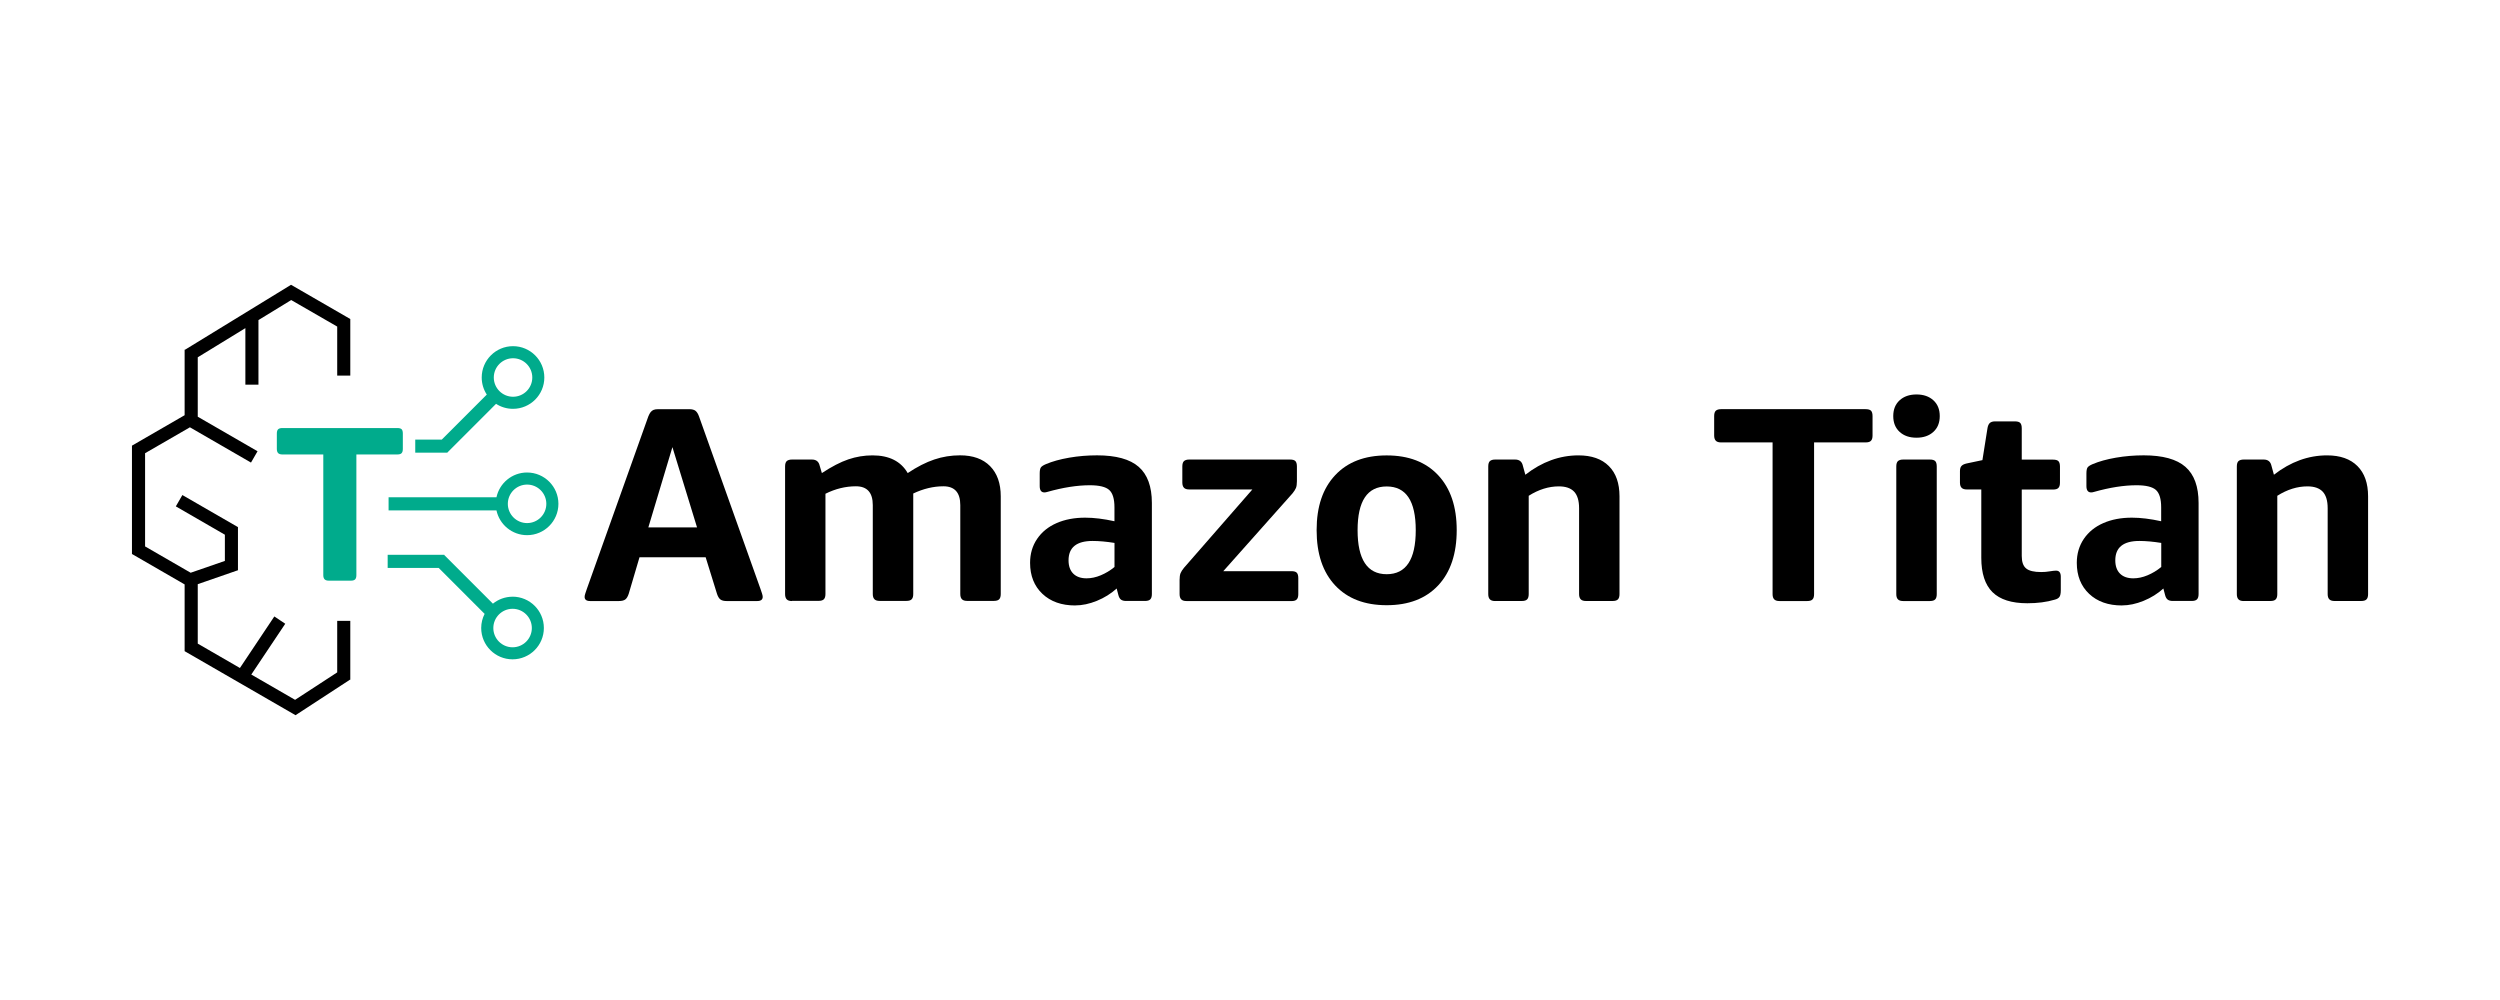
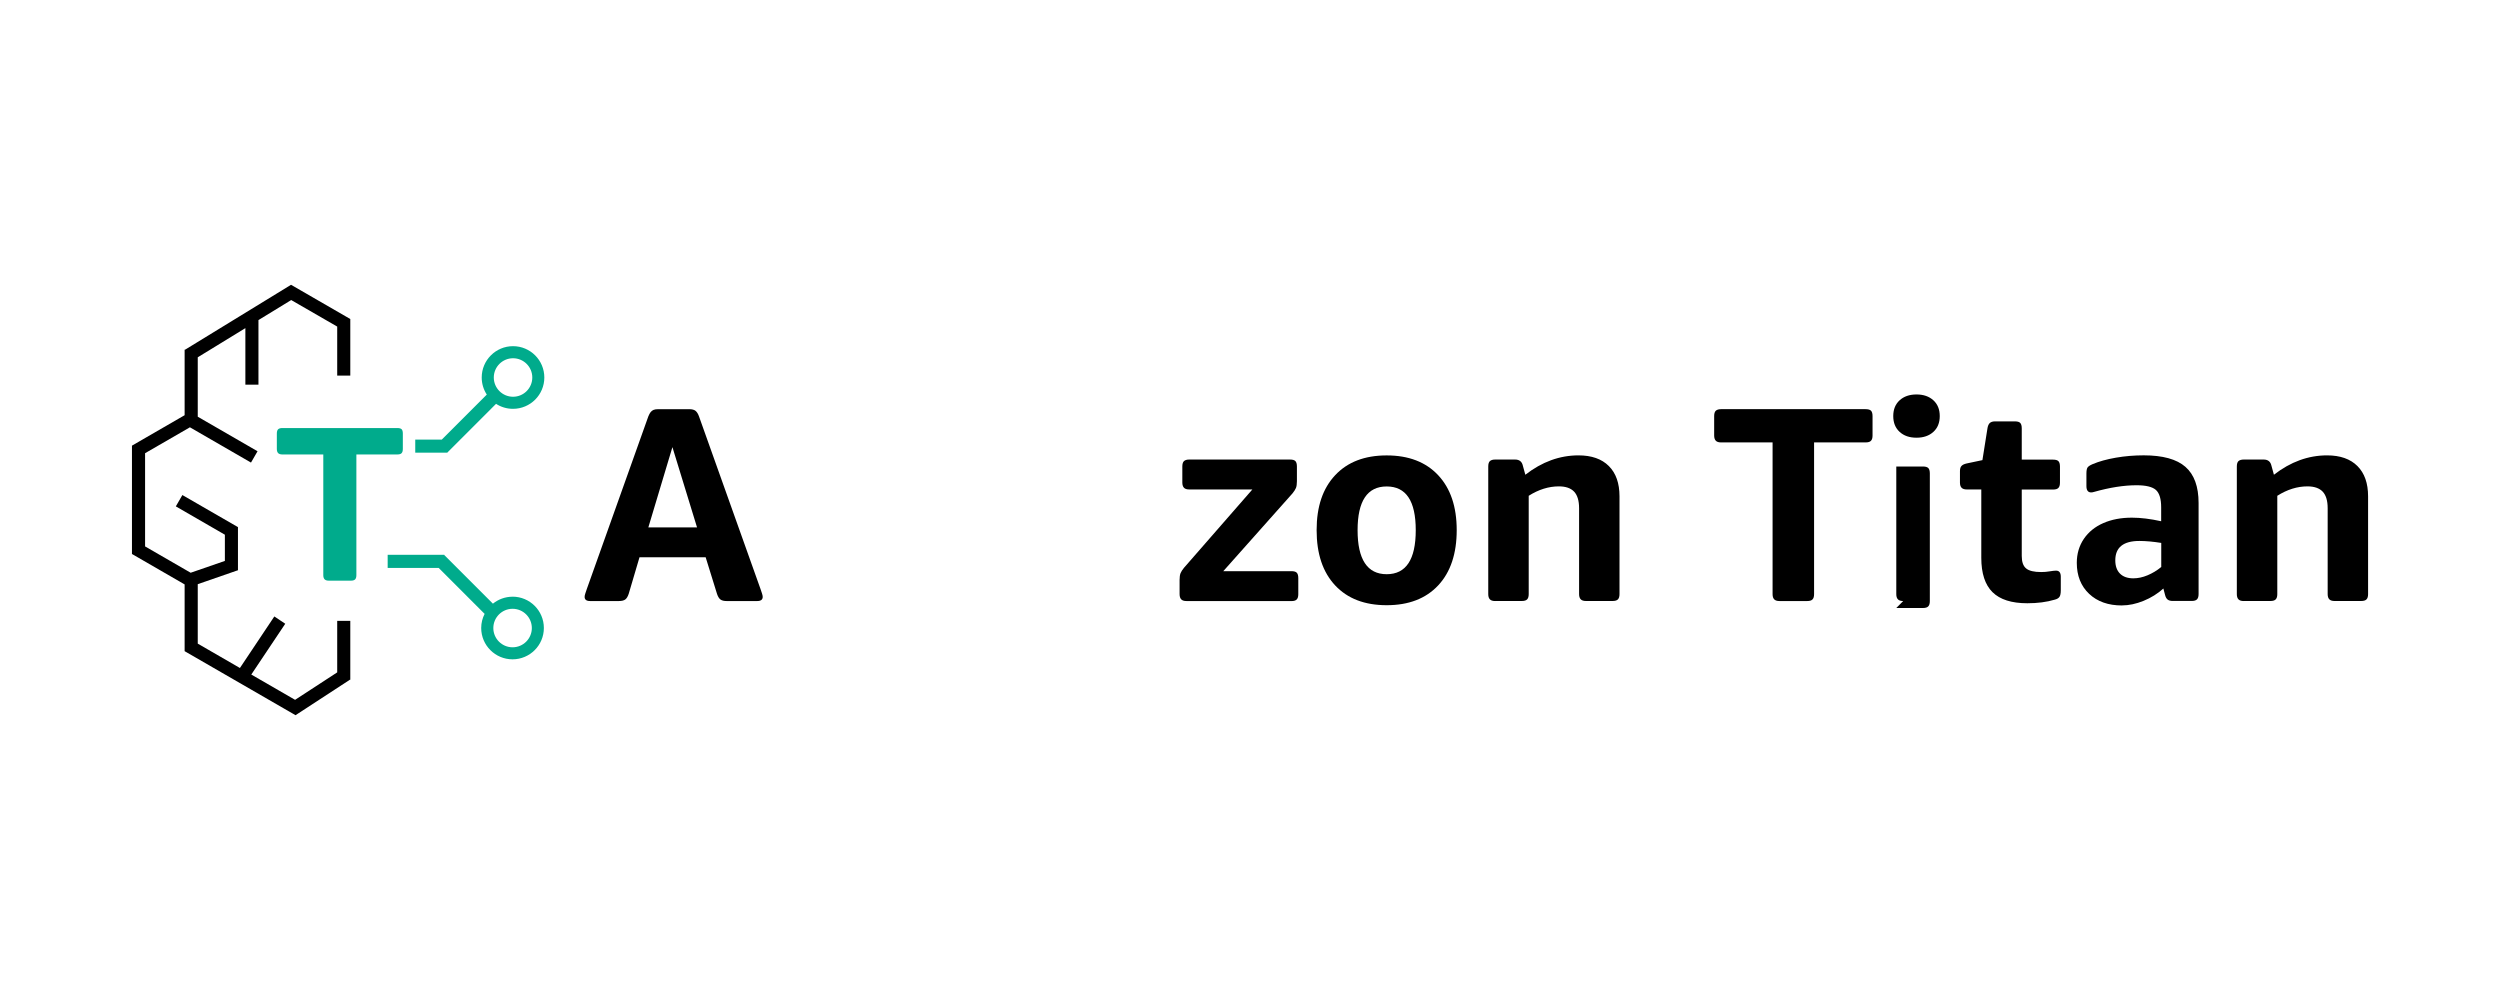
<svg xmlns="http://www.w3.org/2000/svg" id="AI_Providers" data-name="AI Providers" viewBox="0 0 600 240">
  <g id="Amazon_Titan" data-name="Amazon Titan">
    <g>
      <path d="M141.64,144.25c-.89,0-1.33-.33-1.33-1,0-.22.05-.5.17-.83.11-.33.23-.7.37-1.1l14.75-41.39c.18-.44.37-.79.56-1.03.2-.24.43-.42.7-.53.27-.11.64-.17,1.13-.17h7.38c.71,0,1.23.13,1.56.4.33.27.61.71.83,1.33l14.75,41.39c.13.4.25.76.37,1.1.11.33.17.61.17.83,0,.66-.44,1-1.33,1h-7.31c-.66,0-1.16-.12-1.5-.37-.33-.24-.61-.7-.83-1.36l-2.72-8.77h-15.88l-2.59,8.77c-.22.66-.5,1.12-.83,1.36-.33.24-.85.37-1.56.37h-6.84ZM167.29,126.58l-5.91-19.27-5.78,19.27h11.69Z" />
-       <path d="M190.08,144.25c-.58,0-1-.13-1.26-.4s-.4-.69-.4-1.26v-30.63c0-.62.13-1.05.4-1.3.27-.24.69-.37,1.26-.37h4.78c1.02,0,1.64.49,1.86,1.46l.53,1.79c2.35-1.55,4.46-2.65,6.35-3.29,1.88-.64,3.82-.96,5.81-.96,3.99,0,6.8,1.42,8.44,4.25,2.26-1.51,4.39-2.59,6.38-3.26s4.05-1,6.18-1c3.1,0,5.5.86,7.21,2.59,1.7,1.73,2.56,4.14,2.56,7.24v23.45c0,.58-.12,1-.37,1.26-.24.27-.68.4-1.3.4h-6.38c-.58,0-1-.13-1.26-.4-.27-.27-.4-.69-.4-1.26v-21.33c0-3.01-1.35-4.52-4.05-4.52-2.39,0-4.81.58-7.24,1.73v24.12c0,.58-.12,1-.37,1.26-.24.27-.68.4-1.3.4h-6.38c-.58,0-1-.13-1.26-.4-.27-.27-.4-.69-.4-1.26v-21.33c0-3.01-1.35-4.52-4.05-4.52-2.48,0-4.92.6-7.31,1.79v24.05c0,.58-.12,1-.37,1.26-.24.27-.68.4-1.3.4h-6.38Z" />
-       <path d="M258.05,145.31c-3.28,0-5.9-.93-7.87-2.79-1.97-1.86-2.96-4.34-2.96-7.44,0-2.17.56-4.09,1.69-5.75,1.13-1.66,2.69-2.92,4.68-3.79s4.27-1.3,6.84-1.3c2.13,0,4.47.29,7.04.86v-3.32c0-2.04-.42-3.43-1.26-4.19-.84-.75-2.39-1.13-4.65-1.13-3.01,0-6.4.53-10.17,1.59-.13.04-.27.08-.4.1-.13.02-.24.03-.33.03-.75,0-1.13-.51-1.13-1.53v-2.99c0-.71.09-1.2.27-1.46.18-.27.57-.53,1.2-.8,1.55-.66,3.42-1.18,5.61-1.56,2.19-.38,4.42-.56,6.68-.56,4.56,0,7.9.92,10,2.76,2.1,1.84,3.16,4.73,3.16,8.67v21.86c0,.58-.12,1-.37,1.26-.24.27-.68.4-1.3.4h-4.52c-.53,0-.94-.11-1.23-.33-.29-.22-.5-.6-.63-1.13l-.4-1.53c-1.37,1.24-2.96,2.23-4.75,2.96s-3.53,1.1-5.22,1.1ZM260.77,138.8c1.11,0,2.25-.24,3.42-.73,1.17-.49,2.27-1.15,3.29-1.99v-5.78c-1.95-.31-3.7-.47-5.25-.47-3.85,0-5.78,1.55-5.78,4.65,0,1.37.38,2.44,1.13,3.19.75.75,1.82,1.13,3.19,1.13Z" />
      <path d="M284.76,144.25c-.58,0-1-.13-1.26-.4s-.4-.69-.4-1.26v-3.39c0-.71.08-1.25.23-1.63.15-.38.43-.81.83-1.3l16.41-18.8h-15.15c-.58,0-1-.13-1.26-.4s-.4-.69-.4-1.26v-3.85c0-.62.13-1.05.4-1.3.27-.24.69-.37,1.26-.37h24.18c.62,0,1.05.12,1.29.37.24.24.37.68.37,1.3v3.52c0,.71-.08,1.25-.23,1.63-.16.38-.43.81-.83,1.3l-16.61,18.67h16.34c.62,0,1.05.12,1.29.37.24.24.37.68.37,1.3v3.85c0,.58-.12,1-.37,1.26-.24.27-.68.4-1.29.4h-25.18Z" />
      <path d="M332.8,145.25c-5.27,0-9.39-1.58-12.36-4.75-2.97-3.17-4.45-7.58-4.45-13.26s1.48-10.02,4.45-13.19c2.97-3.17,7.09-4.75,12.36-4.75s9.39,1.58,12.36,4.75c2.97,3.17,4.45,7.56,4.45,13.19s-1.48,10.09-4.45,13.26c-2.97,3.17-7.09,4.75-12.36,4.75ZM332.8,137.81c4.65,0,6.98-3.52,6.98-10.56s-2.33-10.5-6.98-10.5-6.98,3.5-6.98,10.5,2.33,10.56,6.98,10.56Z" />
      <path d="M358.84,144.25c-.58,0-1-.13-1.26-.4-.27-.27-.4-.69-.4-1.26v-30.63c0-.62.13-1.05.4-1.3.27-.24.69-.37,1.26-.37h4.78c1.02,0,1.64.49,1.86,1.46l.6,2.19c3.99-3.1,8.24-4.65,12.76-4.65,3.14,0,5.57.85,7.28,2.56,1.71,1.71,2.56,4.13,2.56,7.28v23.45c0,.58-.12,1-.37,1.26-.24.27-.68.4-1.29.4h-6.38c-.58,0-1-.13-1.26-.4-.27-.27-.4-.69-.4-1.26v-20.6c0-1.82-.4-3.14-1.2-3.99-.8-.84-2.02-1.26-3.65-1.26-2.44,0-4.85.75-7.24,2.26v23.59c0,.58-.12,1-.37,1.26-.24.27-.68.4-1.3.4h-6.38Z" />
      <path d="M427.08,144.25c-.58,0-1-.13-1.26-.4-.27-.27-.4-.69-.4-1.26v-36.41h-12.36c-.58,0-1-.13-1.26-.4s-.4-.69-.4-1.26v-4.65c0-.62.13-1.05.4-1.3.27-.24.69-.37,1.26-.37h34.68c.62,0,1.05.12,1.3.37.24.24.37.68.37,1.3v4.65c0,.58-.12,1-.37,1.26-.24.27-.68.4-1.3.4h-12.36v36.41c0,.58-.12,1-.37,1.26-.24.27-.68.4-1.29.4h-6.64Z" />
-       <path d="M459.96,105.05c-1.68,0-3.03-.46-4.05-1.4-1.02-.93-1.53-2.19-1.53-3.79s.51-2.86,1.53-3.79c1.02-.93,2.37-1.4,4.05-1.4s3.03.47,4.05,1.4c1.02.93,1.53,2.19,1.53,3.79s-.51,2.86-1.53,3.79c-1.02.93-2.37,1.4-4.05,1.4ZM456.77,144.25c-.58,0-1-.13-1.26-.4-.27-.27-.4-.69-.4-1.26v-30.63c0-.62.13-1.05.4-1.3.27-.24.69-.37,1.26-.37h6.38c.62,0,1.05.12,1.3.37.24.24.37.68.37,1.3v30.63c0,.58-.12,1-.37,1.26-.24.27-.68.4-1.3.4h-6.38Z" />
+       <path d="M459.96,105.05c-1.68,0-3.03-.46-4.05-1.4-1.02-.93-1.53-2.19-1.53-3.79s.51-2.86,1.53-3.79c1.02-.93,2.37-1.4,4.05-1.4s3.03.47,4.05,1.4c1.02.93,1.53,2.19,1.53,3.79s-.51,2.86-1.53,3.79c-1.02.93-2.37,1.4-4.05,1.4ZM456.77,144.25c-.58,0-1-.13-1.26-.4-.27-.27-.4-.69-.4-1.26v-30.63h6.38c.62,0,1.05.12,1.3.37.24.24.37.68.37,1.3v30.63c0,.58-.12,1-.37,1.26-.24.27-.68.4-1.3.4h-6.38Z" />
      <path d="M486.54,144.78c-3.77,0-6.54-.89-8.34-2.66-1.79-1.77-2.69-4.52-2.69-8.24v-16.41h-3.46c-.58,0-1-.13-1.26-.4-.27-.27-.4-.69-.4-1.26v-2.72c0-.58.12-1,.37-1.26.24-.27.65-.47,1.23-.6l3.79-.8,1.2-7.57c.09-.62.28-1.06.56-1.33.29-.27.72-.4,1.3-.4h4.72c.62,0,1.05.12,1.29.37.24.24.37.68.37,1.3v7.51h7.51c.62,0,1.05.12,1.29.37.24.24.37.68.37,1.3v3.85c0,.58-.12,1-.37,1.26-.24.27-.68.4-1.29.4h-7.51v15.95c0,1.42.35,2.42,1.06,2.99.71.58,1.9.86,3.59.86.71,0,1.4-.05,2.06-.17.66-.11,1.17-.17,1.53-.17.75,0,1.13.49,1.13,1.46v3.26c0,.75-.11,1.29-.33,1.59-.22.31-.6.53-1.13.66-1.95.58-4.14.86-6.58.86Z" />
      <path d="M509.26,145.31c-3.28,0-5.9-.93-7.87-2.79-1.97-1.86-2.96-4.34-2.96-7.44,0-2.17.57-4.09,1.69-5.75,1.13-1.66,2.69-2.92,4.68-3.79s4.27-1.3,6.84-1.3c2.13,0,4.47.29,7.04.86v-3.32c0-2.04-.42-3.43-1.26-4.19-.84-.75-2.39-1.13-4.65-1.13-3.01,0-6.4.53-10.17,1.59-.13.04-.27.08-.4.1-.13.02-.24.03-.33.03-.75,0-1.13-.51-1.13-1.53v-2.99c0-.71.09-1.2.27-1.46.18-.27.58-.53,1.2-.8,1.55-.66,3.42-1.18,5.61-1.56,2.19-.38,4.42-.56,6.68-.56,4.56,0,7.9.92,10,2.76,2.1,1.84,3.16,4.73,3.16,8.67v21.86c0,.58-.12,1-.37,1.26-.24.27-.68.4-1.3.4h-4.52c-.53,0-.94-.11-1.23-.33-.29-.22-.5-.6-.63-1.13l-.4-1.53c-1.37,1.24-2.96,2.23-4.75,2.96s-3.53,1.1-5.22,1.1ZM511.99,138.8c1.11,0,2.25-.24,3.42-.73,1.17-.49,2.27-1.15,3.29-1.99v-5.78c-1.95-.31-3.7-.47-5.25-.47-3.85,0-5.78,1.55-5.78,4.65,0,1.37.38,2.44,1.13,3.19.75.75,1.82,1.13,3.19,1.13Z" />
      <path d="M538.5,144.25c-.58,0-1-.13-1.26-.4-.27-.27-.4-.69-.4-1.26v-30.63c0-.62.13-1.05.4-1.3.27-.24.69-.37,1.26-.37h4.78c1.02,0,1.64.49,1.86,1.46l.6,2.19c3.99-3.1,8.24-4.65,12.76-4.65,3.14,0,5.57.85,7.28,2.56,1.71,1.71,2.56,4.13,2.56,7.28v23.45c0,.58-.12,1-.37,1.26-.24.27-.68.4-1.29.4h-6.38c-.58,0-1-.13-1.26-.4-.27-.27-.4-.69-.4-1.26v-20.6c0-1.82-.4-3.14-1.2-3.99-.8-.84-2.02-1.26-3.65-1.26-2.44,0-4.85.75-7.24,2.26v23.59c0,.58-.12,1-.37,1.26-.24.27-.68.4-1.3.4h-6.38Z" />
    </g>
    <g>
      <polygon points="84.12 163.04 84.07 162.96 84.07 149.01 80.93 149.01 80.93 161.37 70.82 167.96 60.31 161.89 68.46 149.7 65.84 147.95 57.58 160.32 47.46 154.47 47.46 140.2 57.04 136.88 57.11 136.88 57.11 126.55 57.13 126.52 43.77 118.81 42.2 121.53 53.97 128.33 53.97 134.62 45.76 137.46 34.82 131.14 34.82 108.77 45.58 102.55 60.24 111.02 61.81 108.3 47.46 100.01 47.46 85.75 58.89 78.75 58.89 92.32 62.03 92.32 62.03 76.82 69.89 72.01 80.93 78.38 80.93 90.15 84.07 90.15 84.07 76.58 84.05 76.58 84.06 76.56 69.85 68.35 69.85 68.35 69.84 68.35 69.82 68.34 69.8 68.38 44.43 83.92 44.31 83.92 44.31 99.65 31.68 106.95 31.67 106.95 31.67 106.95 31.67 106.95 31.67 106.96 31.67 132.98 31.71 132.98 44.31 140.26 44.31 156.26 44.32 156.26 44.31 156.28 70.95 171.66 70.97 171.62 84.12 163.04" />
      <path d="M123.13,83.08c-4.15,0-7.52,3.37-7.52,7.52,0,1.51.45,2.92,1.22,4.1l-10.8,10.8h-6.37v3.14h7.63l.02.02.02-.02h.06v-.06l11.66-11.66c1.17.76,2.57,1.2,4.07,1.2,4.15,0,7.52-3.37,7.52-7.52s-3.37-7.52-7.52-7.52ZM123.13,95.22c-2.55,0-4.62-2.07-4.62-4.62s2.07-4.62,4.62-4.62,4.62,2.07,4.62,4.62-2.07,4.62-4.62,4.62Z" style="fill: #00ab8c;" />
-       <path d="M126.5,113.4c-3.61,0-6.62,2.55-7.35,5.95h-25.89v3.14h25.89c.72,3.39,3.74,5.95,7.35,5.95,4.15,0,7.52-3.37,7.52-7.52s-3.37-7.52-7.52-7.52ZM126.5,125.54c-2.55,0-4.62-2.07-4.62-4.62s2.07-4.62,4.62-4.62,4.62,2.07,4.62,4.62-2.07,4.62-4.62,4.62Z" style="fill: #00ab8c;" />
      <path d="M123.02,143.21c-1.79,0-3.43.63-4.72,1.67l-11.66-11.66v-.06h-13.6v3.14h12.24l11.03,11.03c-.52,1.02-.82,2.17-.82,3.39,0,4.15,3.37,7.52,7.52,7.52s7.52-3.37,7.52-7.52-3.37-7.52-7.52-7.52ZM123.02,155.35c-2.55,0-4.62-2.07-4.62-4.62s2.07-4.62,4.62-4.62,4.62,2.07,4.62,4.62-2.07,4.62-4.62,4.62Z" style="fill: #00ab8c;" />
      <path d="M78.91,139.36c-.46,0-.79-.11-1-.32-.21-.21-.32-.55-.32-1v-28.97h-9.83c-.46,0-.79-.11-1-.32s-.32-.55-.32-1v-3.7c0-.49.11-.84.32-1.03s.55-.29,1-.29h27.6c.49,0,.84.1,1.03.29.19.19.29.54.29,1.03v3.7c0,.46-.1.79-.29,1-.19.21-.54.32-1.03.32h-9.83v28.97c0,.46-.1.79-.29,1-.19.21-.54.32-1.03.32h-5.29Z" style="fill: #00ab8c;" />
    </g>
  </g>
</svg>